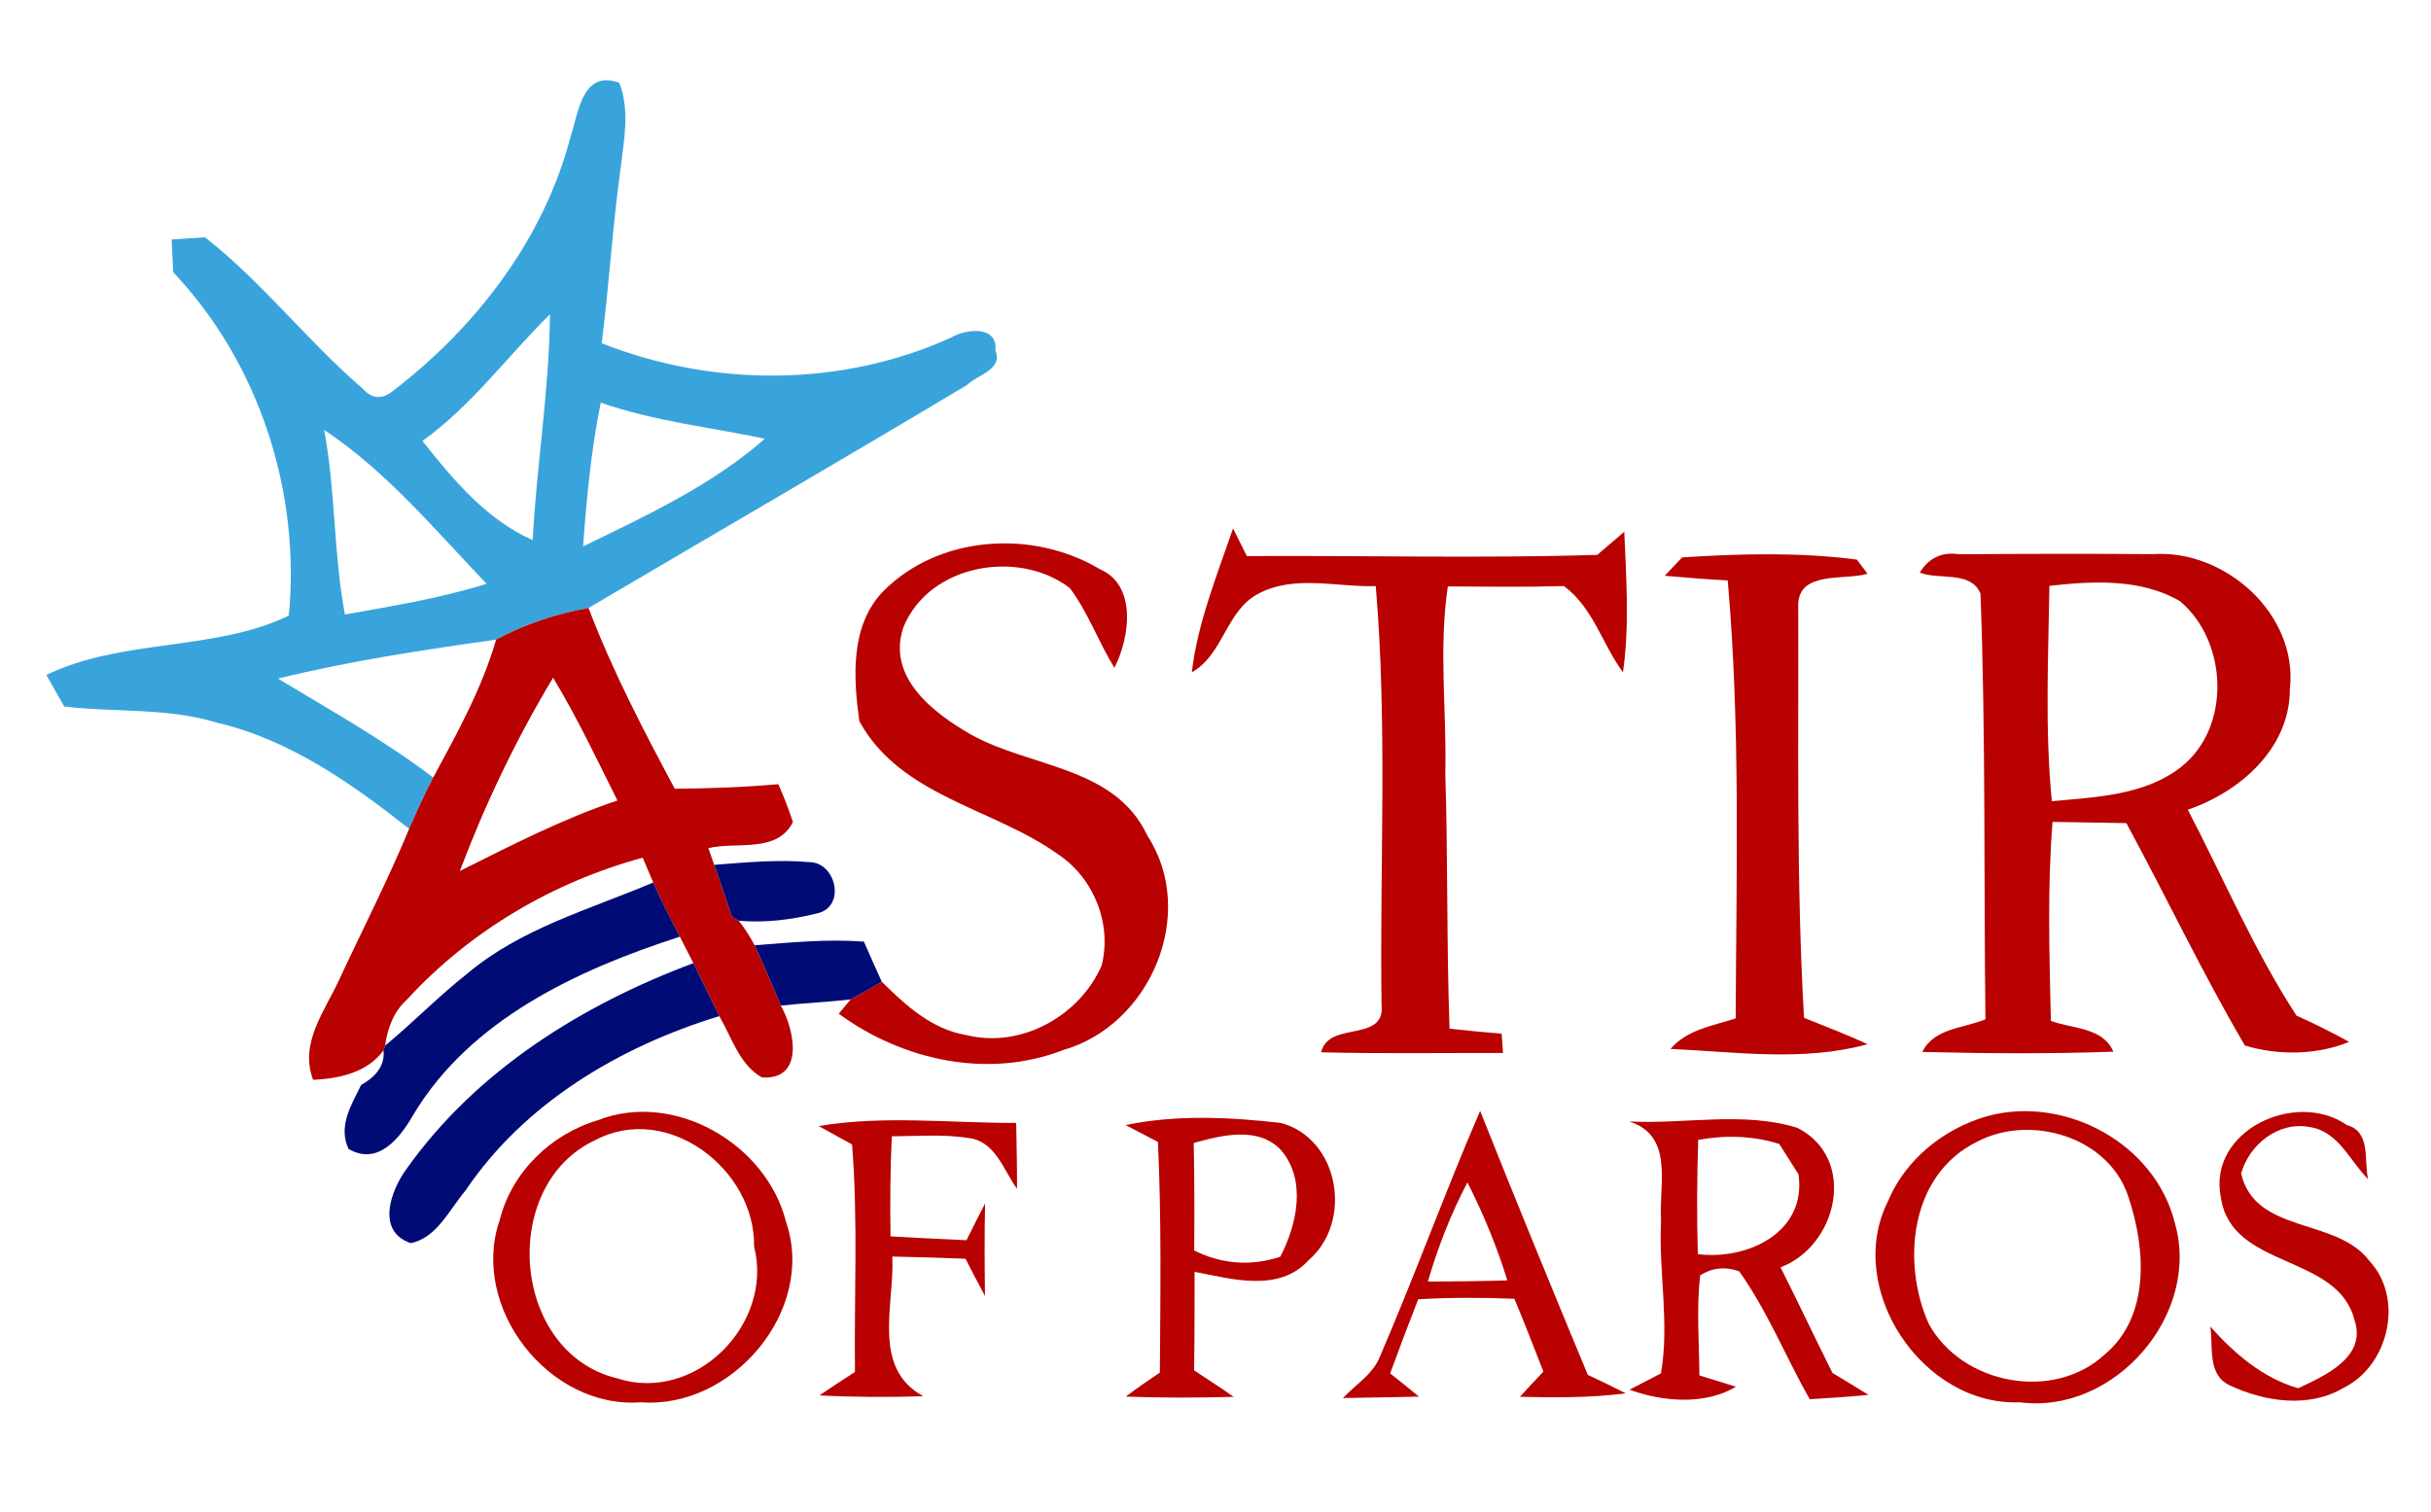
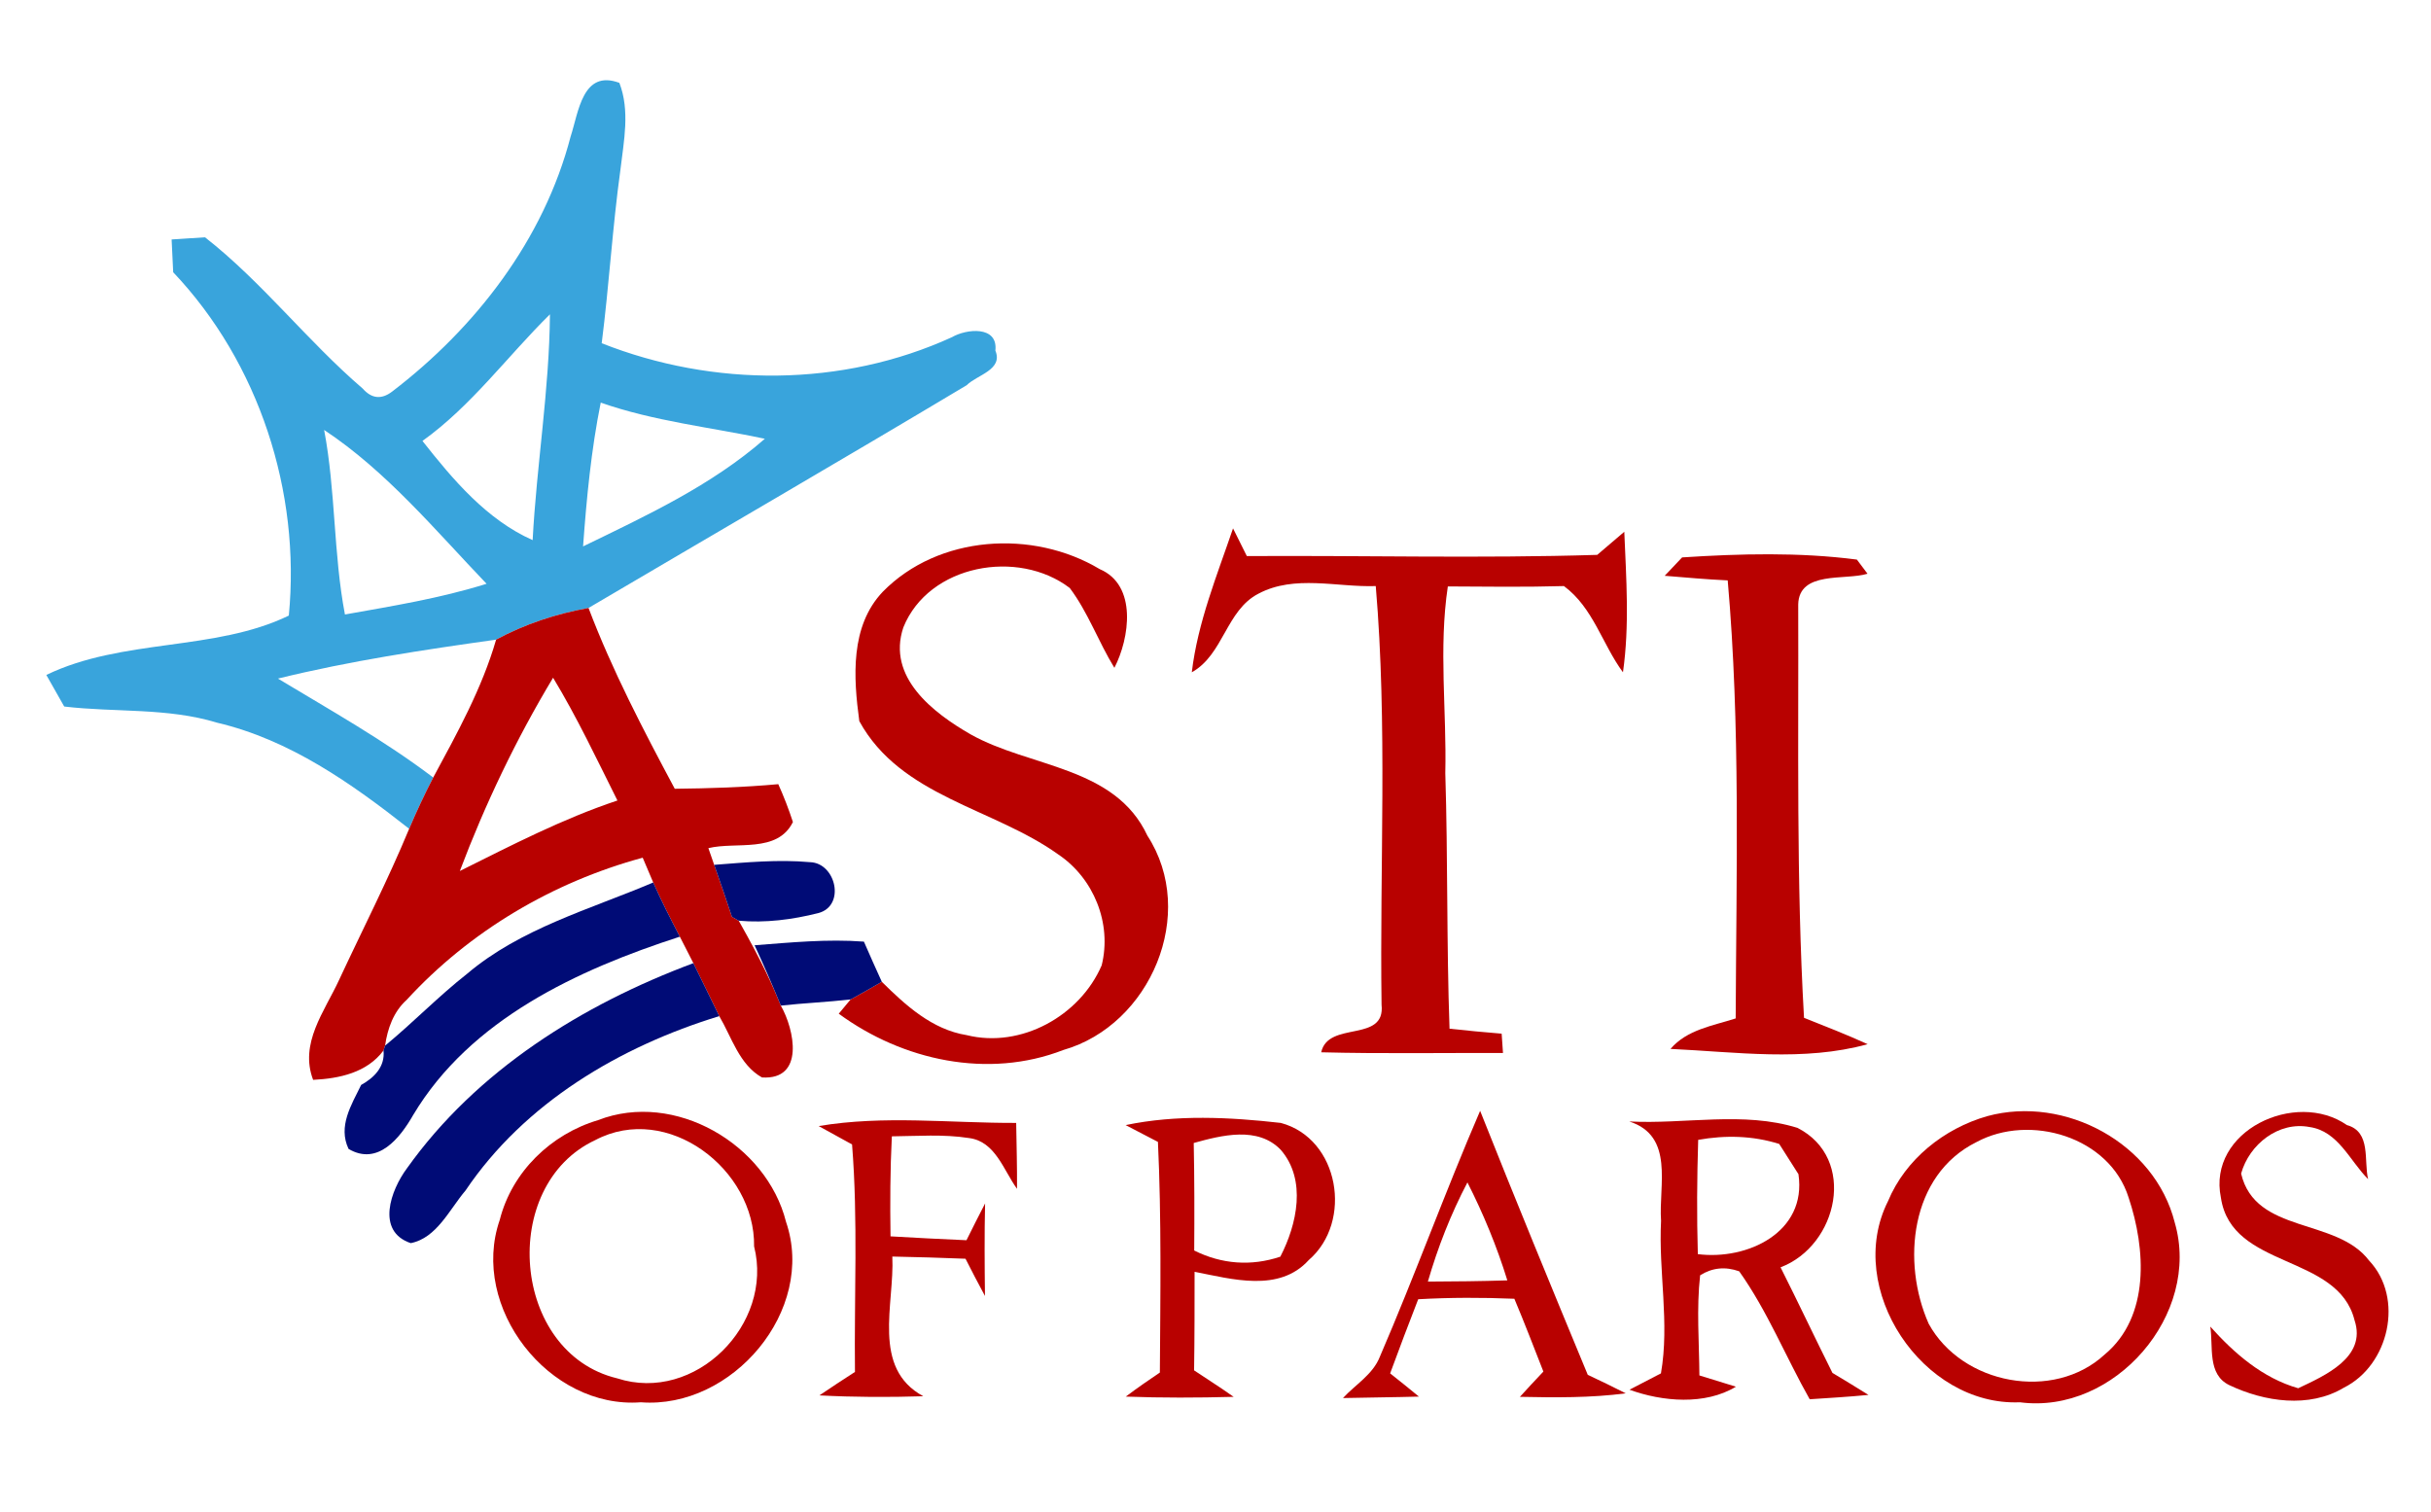
<svg xmlns="http://www.w3.org/2000/svg" width="100%" height="100%" viewBox="0 0 201 125" version="1.1" xml:space="preserve" style="fill-rule:evenodd;clip-rule:evenodd;stroke-linejoin:round;stroke-miterlimit:2;">
  <g id="_-ffffffff">
    </g>
  <g id="_-39a4dcff">
    <path d="M47.18,11.29C47.84,9.28 48.16,5.72 51.21,6.85C52.1,9.16 51.58,11.64 51.3,14.02C50.64,18.79 50.36,23.6 49.75,28.38C58.98,32.03 69.63,32.03 78.71,27.88C79.89,27.19 82.53,26.9 82.3,28.99C82.96,30.59 80.77,31 79.93,31.85C69.55,38.06 59.08,44.13 48.66,50.27C45.99,50.75 43.4,51.6 41.02,52.89C34.97,53.74 28.92,54.65 22.98,56.11C27.33,58.73 31.77,61.22 35.82,64.29C35.1,65.68 34.44,67.09 33.83,68.53C29.07,64.78 23.96,61.17 17.96,59.76C13.85,58.5 9.52,58.92 5.31,58.42C4.94,57.77 4.2,56.46 3.83,55.81C10.11,52.77 17.76,53.87 23.88,50.9C24.87,40.67 21.42,30 14.32,22.51C14.28,21.83 14.22,20.48 14.19,19.8C14.88,19.75 16.26,19.66 16.95,19.62C21.7,23.34 25.41,28.2 29.99,32.13C30.73,32.97 31.54,33.05 32.42,32.38C39.34,27.09 44.96,19.81 47.18,11.29M34.93,36.46C37.45,39.66 40.25,42.98 44.04,44.66C44.37,38.43 45.42,32.24 45.47,25.99C41.94,29.47 38.99,33.55 34.93,36.46M49.67,33.29C48.88,37.21 48.5,41.19 48.21,45.18C53.44,42.64 58.83,40.14 63.24,36.28C58.71,35.32 54.06,34.83 49.67,33.29M26.8,35.55C27.76,40.6 27.56,45.77 28.52,50.81C32.45,50.11 36.41,49.47 40.23,48.27C35.98,43.83 31.96,38.97 26.8,35.55Z" style="fill:rgb(57,164,220);fill-rule:nonzero;" />
  </g>
  <g id="_-b80100ff">
    <path d="M98.54,55.59C99.03,51.47 100.62,47.59 101.95,43.69C102.24,44.26 102.81,45.41 103.09,45.98C112.75,45.92 122.41,46.18 132.06,45.88C132.62,45.4 133.74,44.45 134.3,43.97C134.46,47.84 134.74,51.73 134.19,55.59C132.47,53.26 131.74,50.26 129.31,48.46C126.11,48.55 122.91,48.51 119.71,48.49C118.94,53.61 119.62,58.78 119.5,63.93C119.72,70.97 119.6,78.02 119.85,85.06C121.29,85.22 122.72,85.35 124.16,85.47L124.27,87.07C119.26,87.05 114.25,87.14 109.24,87.01C109.82,84.37 114.57,86.26 114.23,83.08C114.07,71.54 114.73,59.95 113.75,48.46C110.54,48.57 107.04,47.5 104.05,49.09C101.37,50.47 101.17,54.12 98.54,55.59Z" style="fill:rgb(184,1,0);fill-rule:nonzero;" />
    <path d="M72.99,48.93C77.59,44.24 85.4,43.75 90.93,47.06C94.05,48.39 93.4,52.78 92.14,55.22C90.82,53.07 89.97,50.64 88.45,48.62C84.18,45.36 76.79,46.67 74.69,51.88C73.31,55.99 77.15,58.94 80.25,60.72C85.13,63.47 92.19,63.34 94.87,69.1C99.05,75.54 95.12,84.76 87.92,86.82C81.69,89.24 74.63,87.69 69.35,83.82L70.33,82.64C71.2,82.16 72.06,81.68 72.91,81.18C74.88,83.13 77.07,85.13 79.92,85.59C84.42,86.71 89.29,84 91.09,79.82C91.95,76.35 90.43,72.6 87.47,70.63C82.11,66.8 74.47,65.87 71.05,59.63C70.56,56.03 70.28,51.78 72.99,48.93Z" style="fill:rgb(184,1,0);fill-rule:nonzero;" />
    <path d="M137.64,47.61C138,47.23 138.72,46.47 139.08,46.09C143.86,45.78 148.77,45.65 153.53,46.27C153.75,46.56 154.19,47.15 154.41,47.44C152.56,48.01 148.75,47.17 148.68,49.98C148.72,61.37 148.51,72.78 149.16,84.16C150.92,84.86 152.69,85.55 154.42,86.34C149.15,87.8 143.51,86.98 138.12,86.73C139.49,85.13 141.62,84.82 143.51,84.21C143.56,72.14 143.91,60.02 142.85,47.99C141.11,47.91 139.37,47.75 137.64,47.61Z" style="fill:rgb(184,1,0);fill-rule:nonzero;" />
-     <path d="M158.73,47.35C159.45,46.16 160.56,45.6 161.97,45.83C167.31,45.79 172.66,45.78 178.01,45.82C183.99,45.41 190.04,50.81 189.33,57C189.33,61.88 185.2,65.49 180.89,66.95C183.86,72.64 186.37,78.59 189.88,83.98C191.36,84.64 192.81,85.36 194.23,86.15C191.55,87.25 188.34,87.28 185.61,86.45C182.1,80.47 179.12,74.16 175.81,68.06C173.77,68.03 171.74,68 169.71,67.96C169.27,73.43 169.45,78.93 169.57,84.41C171.36,85.09 173.84,84.91 174.74,86.96C169.48,87.15 164.21,87.11 158.94,86.98C159.92,84.99 162.37,85.04 164.16,84.28C164.02,72.55 164.19,60.8 163.75,49.08C162.96,47.17 160.32,47.97 158.73,47.35M169.45,48.44C169.36,54.37 169.07,60.33 169.65,66.25C173.31,65.9 177.33,65.78 180.35,63.41C184.51,60.11 184.19,53.03 180.25,49.71C177,47.82 173.05,48.04 169.45,48.44Z" style="fill:rgb(184,1,0);fill-rule:nonzero;" />
-     <path d="M41.02,52.89C43.4,51.6 45.99,50.75 48.66,50.27C50.62,55.44 53.19,60.35 55.79,65.22C58.65,65.19 61.51,65.1 64.35,64.84C64.81,65.86 65.21,66.9 65.56,67.97C64.27,70.58 60.87,69.57 58.57,70.13L59.05,71.51C59.55,72.94 60.05,74.37 60.52,75.81L61.08,76.13C61.58,76.76 62.01,77.44 62.39,78.16C63.15,79.8 63.87,81.47 64.56,83.15C65.69,85.13 66.56,89.32 63,89.09C61.13,88.04 60.5,85.77 59.47,84.02C58.75,82.56 58.05,81.09 57.33,79.64C57.05,79.09 56.49,78 56.21,77.45C55.44,75.97 54.68,74.49 54.01,72.97C53.79,72.45 53.36,71.43 53.14,70.92C45.7,72.94 38.84,76.99 33.62,82.68C32.54,83.65 32.04,85.05 31.84,86.46L31.71,86.86C30.34,88.7 28.06,89.18 25.89,89.29C24.74,86.27 26.83,83.64 28.03,81.04C29.97,76.87 32.07,72.78 33.83,68.53C34.44,67.09 35.1,65.68 35.82,64.29C37.8,60.62 39.85,56.93 41.02,52.89M38.02,72.02C42.28,69.9 46.52,67.7 51.05,66.19C49.34,62.77 47.71,59.31 45.73,56.04C42.68,61.11 40.11,66.49 38.02,72.02Z" style="fill:rgb(184,1,0);fill-rule:nonzero;" />
+     <path d="M41.02,52.89C43.4,51.6 45.99,50.75 48.66,50.27C50.62,55.44 53.19,60.35 55.79,65.22C58.65,65.19 61.51,65.1 64.35,64.84C64.81,65.86 65.21,66.9 65.56,67.97C64.27,70.58 60.87,69.57 58.57,70.13L59.05,71.51C59.55,72.94 60.05,74.37 60.52,75.81L61.08,76.13C63.15,79.8 63.87,81.47 64.56,83.15C65.69,85.13 66.56,89.32 63,89.09C61.13,88.04 60.5,85.77 59.47,84.02C58.75,82.56 58.05,81.09 57.33,79.64C57.05,79.09 56.49,78 56.21,77.45C55.44,75.97 54.68,74.49 54.01,72.97C53.79,72.45 53.36,71.43 53.14,70.92C45.7,72.94 38.84,76.99 33.62,82.68C32.54,83.65 32.04,85.05 31.84,86.46L31.71,86.86C30.34,88.7 28.06,89.18 25.89,89.29C24.74,86.27 26.83,83.64 28.03,81.04C29.97,76.87 32.07,72.78 33.83,68.53C34.44,67.09 35.1,65.68 35.82,64.29C37.8,60.62 39.85,56.93 41.02,52.89M38.02,72.02C42.28,69.9 46.52,67.7 51.05,66.19C49.34,62.77 47.71,59.31 45.73,56.04C42.68,61.11 40.11,66.49 38.02,72.02Z" style="fill:rgb(184,1,0);fill-rule:nonzero;" />
    <path d="M49.45,92.62C55.78,90.16 63.38,94.61 64.99,101.03C67.5,108.35 60.54,116.53 52.99,115.95C45.38,116.53 38.82,108.09 41.32,100.87C42.33,96.89 45.55,93.78 49.45,92.62M49.22,94.27C41.2,98.01 42.28,111.87 51.03,113.97C57.47,116.06 63.99,109.5 62.35,103.06C62.45,96.68 55.18,91.12 49.22,94.27Z" style="fill:rgb(184,1,0);fill-rule:nonzero;" />
    <path d="M114.09,112.18C116.99,105.46 119.48,98.57 122.38,91.85C125.28,99.15 128.27,106.42 131.28,113.68C132.33,114.17 133.38,114.68 134.42,115.21C131.52,115.59 128.58,115.56 125.67,115.5C126.3,114.79 126.96,114.11 127.61,113.41C126.82,111.4 126.05,109.38 125.21,107.39C122.56,107.28 119.91,107.28 117.26,107.43C116.47,109.47 115.69,111.51 114.94,113.56C115.74,114.19 116.53,114.83 117.32,115.48C115.22,115.54 113.13,115.55 111.04,115.6C112.07,114.48 113.51,113.66 114.09,112.18M121.33,97.77C119.96,100.38 118.88,103.14 118.06,105.97C120.25,105.96 122.44,105.94 124.63,105.87C123.77,103.08 122.65,100.37 121.33,97.77Z" style="fill:rgb(184,1,0);fill-rule:nonzero;" />
    <path d="M164.31,92.29C170.74,90.54 178.16,94.54 179.81,101.08C182.03,108.68 174.83,116.98 167.01,115.95C158.96,116.29 152.47,106.56 156.1,99.33C157.54,95.86 160.74,93.31 164.31,92.29M163.41,94.44C157.93,97.16 157.21,104.38 159.47,109.46C162.22,114.48 169.77,115.92 174.02,112C177.79,108.86 177.41,103.25 176,99.03C174.43,93.99 167.82,92.05 163.41,94.44Z" style="fill:rgb(184,1,0);fill-rule:nonzero;" />
    <path d="M183.63,99.04C182.49,93.5 189.81,90.08 194.05,93.03C196.07,93.59 195.43,95.97 195.8,97.5C194.28,95.98 193.33,93.53 190.96,93.19C188.4,92.7 185.97,94.62 185.3,97.04C186.48,102.06 193.17,100.66 195.88,104.23C198.81,107.34 197.52,112.89 193.8,114.74C190.92,116.47 187.22,115.91 184.32,114.53C182.48,113.64 183.01,111.33 182.75,109.69C184.76,111.93 187.07,113.94 190.02,114.79C192.21,113.75 195.7,112.24 194.68,109.17C193.3,103.63 184.52,104.98 183.63,99.04Z" style="fill:rgb(184,1,0);fill-rule:nonzero;" />
    <path d="M67.69,93.11C73.08,92.2 78.58,92.87 84.02,92.85C84.05,94.66 84.1,96.48 84.09,98.3C82.97,96.76 82.3,94.37 80.11,94.1C78,93.77 75.86,93.94 73.74,93.96C73.6,96.71 73.59,99.47 73.63,102.23C75.72,102.35 77.81,102.46 79.91,102.55C80.41,101.53 80.93,100.52 81.45,99.51C81.39,102.06 81.41,104.61 81.44,107.16C80.89,106.14 80.35,105.11 79.83,104.08C77.81,104 75.8,103.94 73.78,103.9C73.97,107.85 72.03,113.11 76.34,115.45C73.47,115.54 70.61,115.53 67.75,115.38C68.72,114.72 69.7,114.08 70.69,113.44C70.62,107.17 70.95,100.88 70.45,94.63C69.76,94.25 68.38,93.49 67.69,93.11Z" style="fill:rgb(184,1,0);fill-rule:nonzero;" />
    <path d="M93.07,93.03C97.27,92.15 101.66,92.37 105.9,92.85C110.74,94.14 111.89,101.02 108.21,104.19C105.76,106.9 101.85,105.76 98.77,105.16C98.77,107.88 98.77,110.59 98.73,113.31C99.82,114.04 100.93,114.74 102,115.5C99.02,115.58 96.05,115.59 93.08,115.48C94,114.79 94.95,114.13 95.9,113.49C95.94,107.14 96.04,100.77 95.74,94.42C95.07,94.07 93.74,93.38 93.07,93.03M98.7,94.51C98.76,97.47 98.76,100.44 98.74,103.4C101,104.53 103.45,104.72 105.86,103.91C107.24,101.24 108.05,97.57 105.9,95.08C104,93.1 101.01,93.87 98.7,94.51Z" style="fill:rgb(184,1,0);fill-rule:nonzero;" />
    <path d="M134.71,92.73C139.32,92.97 144.15,91.87 148.62,93.26C153.57,95.78 151.97,102.99 147.22,104.79C148.68,107.69 150.06,110.62 151.51,113.52C152.51,114.12 153.5,114.72 154.49,115.34C152.87,115.5 151.25,115.59 149.63,115.7C147.65,112.2 146.14,108.41 143.8,105.12C142.65,104.71 141.57,104.82 140.57,105.45C140.26,108.2 140.49,110.97 140.51,113.73C141.27,113.97 142.77,114.43 143.53,114.66C140.98,116.21 137.44,115.9 134.73,114.91C135.38,114.57 136.68,113.89 137.33,113.56C138.06,109.39 137.12,105.15 137.34,100.95C137.13,98.01 138.47,93.93 134.71,92.73M140.41,94.25C140.31,97.4 140.29,100.55 140.38,103.7C144.47,104.22 149.41,101.9 148.7,97.09C148.3,96.47 147.51,95.22 147.11,94.59C144.93,93.9 142.65,93.85 140.41,94.25Z" style="fill:rgb(184,1,0);fill-rule:nonzero;" />
  </g>
  <g id="_-000b76ff">
    <path d="M59.05,71.51C61.68,71.31 64.34,71.05 66.98,71.29C69.12,71.36 69.93,74.9 67.66,75.5C65.52,76.04 63.28,76.33 61.08,76.13L60.52,75.81C60.05,74.37 59.55,72.94 59.05,71.51Z" style="fill:rgb(0,11,118);fill-rule:nonzero;" />
    <path d="M38.62,80.52C43.04,76.77 48.76,75.2 54.01,72.97C54.68,74.49 55.44,75.97 56.21,77.45C47.76,80.19 38.9,84.27 34.16,92.2C33.08,94.09 31.24,96.43 28.82,95C27.93,93.13 29.05,91.37 29.86,89.71C30.94,89.11 31.85,88.2 31.71,86.86L31.84,86.46C34.16,84.55 36.25,82.38 38.62,80.52Z" style="fill:rgb(0,11,118);fill-rule:nonzero;" />
    <path d="M62.39,78.16C65.39,77.93 68.41,77.63 71.43,77.86C71.91,78.97 72.41,80.08 72.91,81.18C72.06,81.68 71.2,82.16 70.33,82.64C68.41,82.86 66.48,82.94 64.56,83.15C63.87,81.47 63.15,79.8 62.39,78.16Z" style="fill:rgb(0,11,118);fill-rule:nonzero;" />
    <path d="M33.65,96.6C39.41,88.51 48.14,83.07 57.33,79.64C58.05,81.09 58.75,82.56 59.47,84.02C51.24,86.54 43.38,91.19 38.49,98.44C37.17,99.99 36.11,102.37 33.96,102.79C31.06,101.81 32.31,98.4 33.65,96.6Z" style="fill:rgb(0,11,118);fill-rule:nonzero;" />
  </g>
</svg>